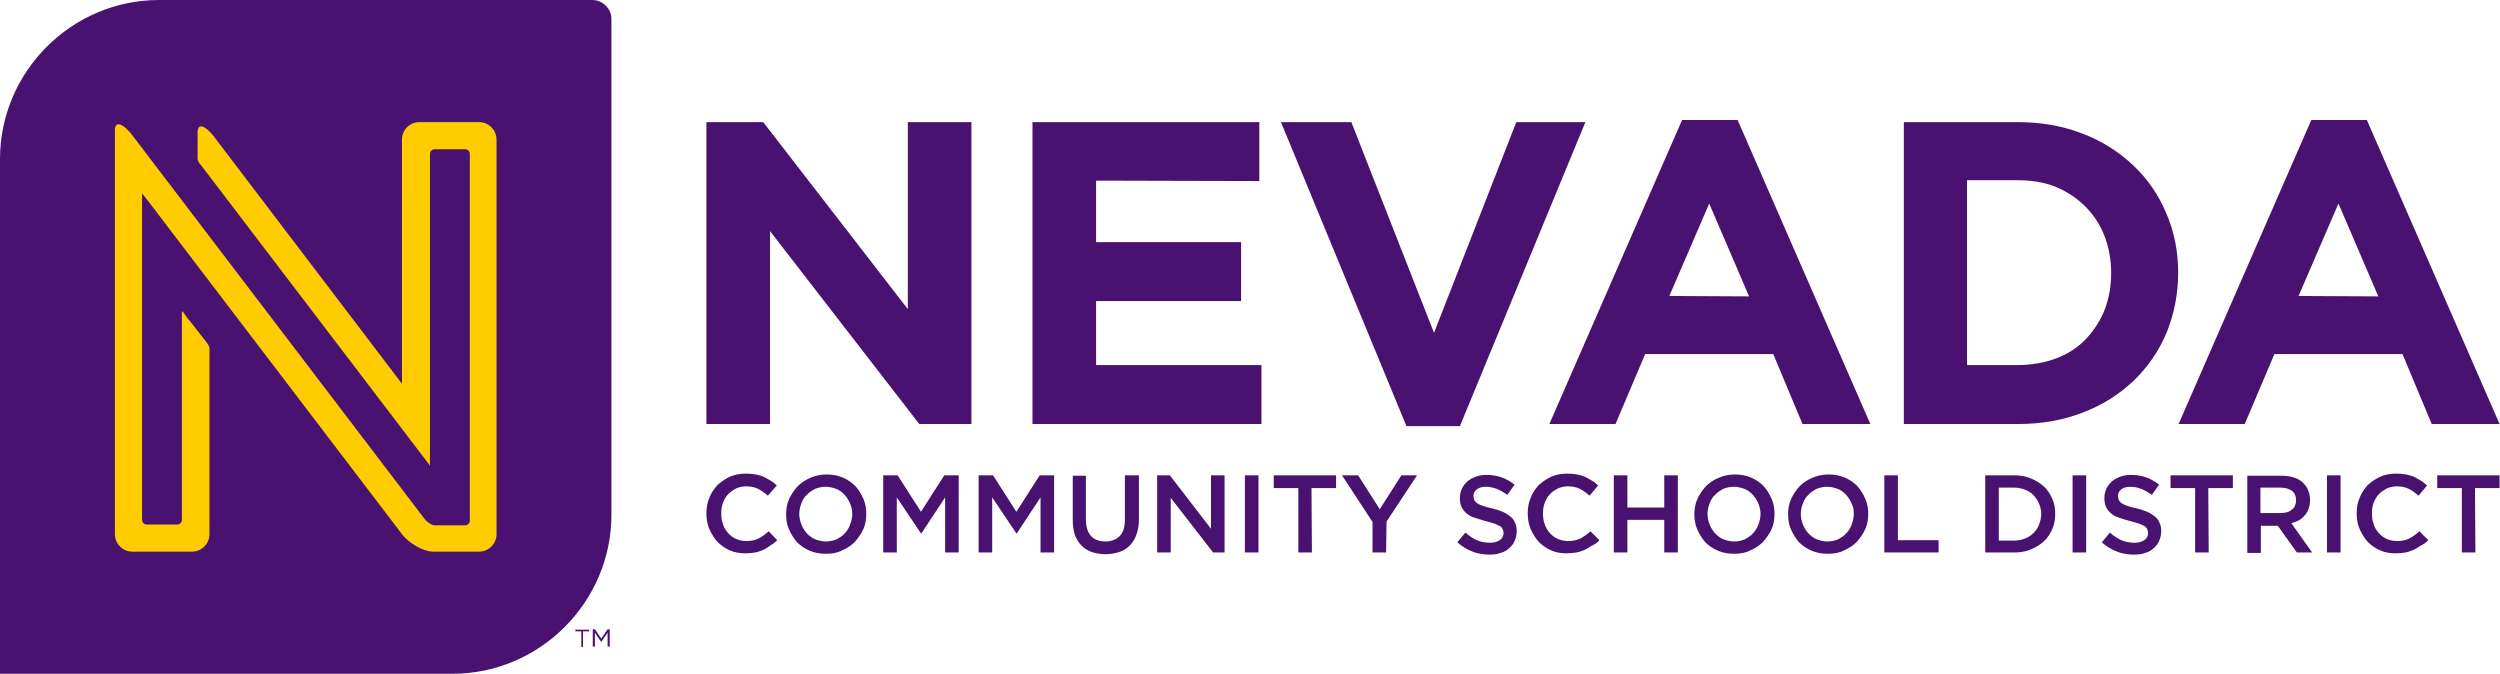
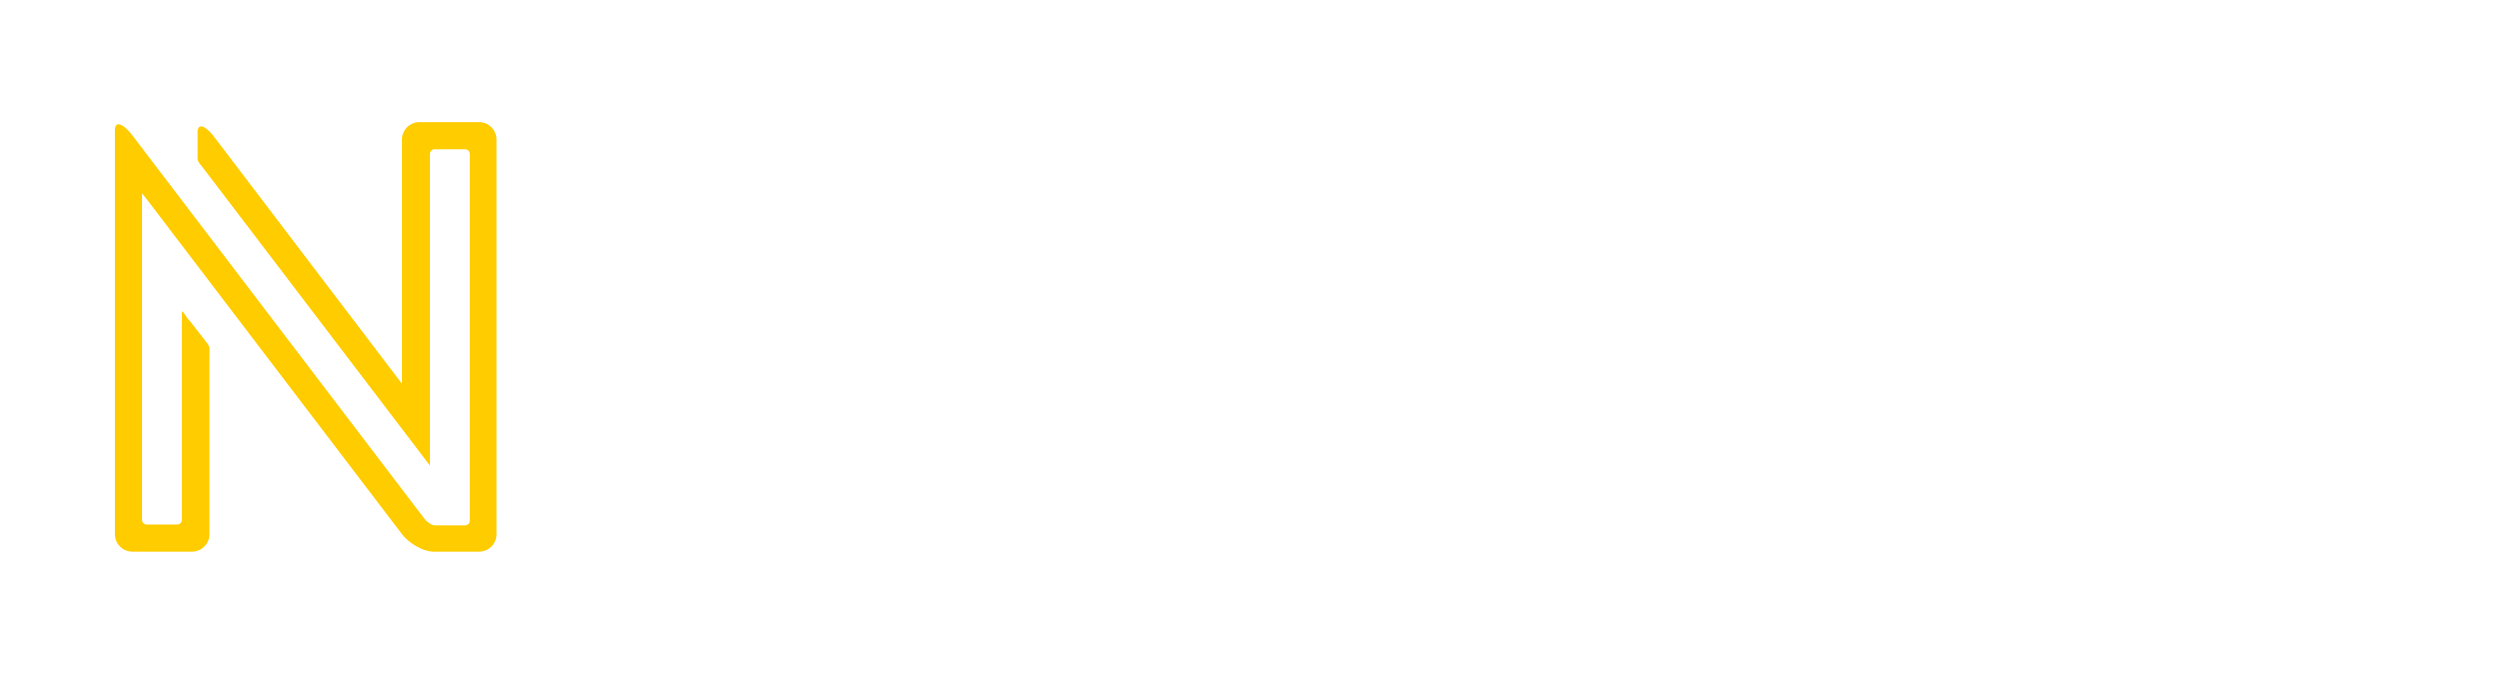
<svg xmlns="http://www.w3.org/2000/svg" version="1.1" id="Layer_1" x="0px" y="0px" viewBox="0 0 589.6 158.9" style="enable-background:new 0 0 589.6 158.9;" xml:space="preserve">
  <style type="text/css">
	.st0{fill-rule:evenodd;clip-rule:evenodd;fill:#4A1270;}
	.st1{fill-rule:evenodd;clip-rule:evenodd;fill:#FFCC00;}
	.st2{fill:#4A1270;}
	.st3{fill:#4B116F;}
</style>
-   <path class="st0" d="M37.5,0h102.2c2.4,0,4.5,2,4.5,4.5v116.9c0,20.6-16.9,37.5-37.5,37.5H0V37.5C0,16.9,16.9,0,37.5,0" />
  <path class="st1" d="M33.5,45.6v77c0,0.6,0.5,1.1,1.1,1.1h7.2c0.6,0,1.1-0.5,1.1-1.1V98.5v-0.7V76.3c0-0.3,0-0.6,0-0.9  c0-2.8-0.2-2.4,1.5-0.1c0.1,0.1,0.2,0.2,0.3,0.3c0.1,0.2,0.3,0.3,0.4,0.5c0.9,1.2,1.9,2.4,2.8,3.6c1.8,2.3,1.5,1.7,1.5,4.6  c0,0.6,0,1.2,0,1.8v11.6v0.7v15.7V126c0,2.3-1.9,4.1-4.1,4.1h-3.1h-7.9h-3.1c-2.3,0-4.1-1.9-4.1-4.1v-11.8V42.3l0,0V41v-1.3v-1.3  v-1.3v-1.3v-1.3v-1.3v-1.3v-1.2c0-2.2,1.7-1.7,3.8,0.8l69.4,91.1c0.5,0.5,1.5,1.3,2.2,1.3h7.2c0.6,0,1.1-0.5,1.1-1.1V36.3  c0-0.6-0.5-1.1-1.1-1.1h-7.2c-0.6,0-1.1,0.5-1.1,1.1v73.5C84.1,87.1,66.8,64.4,49.5,41.7c-0.5-0.7-1.1-1.4-1.6-2.1  c-1.5-1.9-1.3-1.4-1.3-3.9c0-1.5,0-2.9,0-4.4v-0.1l0,0c0-2.1,1.6-1.8,3.7,0.8l44.5,58.5V44.7V32.9c0-2.3,1.9-4.1,4.1-4.1h3.1h7.9  h3.1c2.3,0,4.1,1.9,4.1,4.1v11.8v69.4V126c0,2.3-1.9,4.1-4.1,4.1h-10.9l0,0H102c-2.2-0.1-5.3-1.8-7.1-4L35,47.5L33.5,45.6L33.5,45.6  " />
-   <path class="st0" d="M560.9,69.9L551.5,48l-9.4,21.8L560.9,69.9L560.9,69.9z M463.9,42.6v43.5h11.9c3.1,0,6.3-0.5,9.2-1.6  c2.6-1,5-2.5,6.9-4.5s3.4-4.3,4.4-6.8c1.1-2.8,1.6-5.8,1.6-8.8s-0.5-6-1.6-8.8c-1-2.6-2.5-4.9-4.5-6.9s-4.3-3.5-6.9-4.6  c-2.9-1.2-6.1-1.6-9.2-1.6h-11.8V42.6z M412.5,69.9L403.1,48l-9.4,21.8L412.5,69.9L412.5,69.9z M566.6,83.5h-30.2l-7,16.5h-15.6  l31.3-71.7h13.1l31.3,71.7h-16L566.6,83.5z M513.7,64.3c0,4.9-0.9,9.6-2.7,14.1c-1.8,4.3-4.4,8.1-7.8,11.4c-3.5,3.3-7.5,5.8-12,7.5  c-4.9,1.9-10,2.7-15.2,2.7h-27V28.8h26.9c5.2,0,10.3,0.8,15.2,2.7c4.5,1.7,8.5,4.2,12,7.5c3.4,3.2,6,7,7.8,11.3  C512.8,54.7,513.7,59.4,513.7,64.3z M418.2,83.5H388l-7,16.5h-15.6l31.3-71.7h13.1l31.3,71.7h-16L418.2,83.5z M338.2,78.5l19.4-49.7  h16.3l-29.6,71.7h-12.6l-29.6-71.7h16.6L338.2,78.5z M258.5,42.6v14.5h34.2V71h-34.2v15.1h39V100h-54V28.8H297v13.9L258.5,42.6  L258.5,42.6z M214.1,72.9V28.8h15V100h-12.3l-35.2-45.5V100h-15V28.8H180L214.1,72.9z" />
-   <path class="st2" d="M583.7,115.1h5.8v-3h-14.7v3h5.8v15.2h3.2L583.7,115.1L583.7,115.1z M572.7,127.4l-2.1-2.1  c-0.8,0.7-1.6,1.3-2.4,1.7c-0.8,0.4-1.7,0.6-2.9,0.6c-0.9,0-1.7-0.2-2.4-0.5s-1.4-0.8-1.9-1.4s-1-1.3-1.2-2.1  c-0.3-0.8-0.4-1.6-0.4-2.5s0.1-1.7,0.4-2.5c0.3-0.8,0.7-1.5,1.2-2c0.5-0.6,1.2-1,1.9-1.4c0.7-0.3,1.5-0.5,2.4-0.5c1,0,2,0.2,2.8,0.6  s1.6,1,2.3,1.6l2-2.4c-0.4-0.4-0.9-0.8-1.4-1.1c-0.5-0.3-1-0.6-1.6-0.9s-1.2-0.4-1.9-0.6c-0.7-0.1-1.4-0.2-2.3-0.2  c-1.4,0-2.6,0.2-3.8,0.7c-1.1,0.5-2.1,1.2-3,2c-0.8,0.9-1.5,1.9-1.9,3c-0.5,1.1-0.7,2.4-0.7,3.7c0,1.3,0.2,2.5,0.7,3.7  c0.5,1.1,1.1,2.1,1.9,3c0.8,0.8,1.8,1.5,2.9,2c1.1,0.5,2.4,0.7,3.7,0.7c0.8,0,1.6-0.1,2.3-0.2c0.7-0.1,1.3-0.4,1.9-0.6  c0.6-0.3,1.1-0.6,1.7-1C571.7,128.3,572.2,127.9,572.7,127.4z M548.8,112.1v18.2h3.2v-18.2C552,112.1,548.8,112.1,548.8,112.1z   M541.5,118c0,0.9-0.3,1.7-1,2.2c-0.7,0.6-1.6,0.8-2.7,0.8h-4.7v-6h4.7c1.2,0,2.1,0.3,2.8,0.8C541.2,116.3,541.5,117,541.5,118z   M545.3,130.3l-4.9-6.9c0.6-0.2,1.2-0.4,1.8-0.7c0.5-0.3,1-0.7,1.4-1.2s0.7-1,0.9-1.6s0.3-1.3,0.3-2c0-0.9-0.2-1.7-0.5-2.4  c-0.3-0.7-0.8-1.3-1.3-1.8c-0.6-0.5-1.3-0.9-2.1-1.1c-0.8-0.3-1.8-0.4-2.8-0.4H530v18.2h3.2V124h4l4.5,6.3H545.3z M520.8,115.1h5.8  v-3h-14.7v3h5.8v15.2h3.2L520.8,115.1L520.8,115.1z M499.5,116.9c0-0.6,0.3-1.1,0.8-1.5s1.2-0.6,2.2-0.6c0.8,0,1.7,0.2,2.5,0.5  s1.6,0.8,2.5,1.4l1.7-2.4c-0.9-0.7-1.9-1.3-3-1.7c-1.1-0.4-2.3-0.6-3.6-0.6c-0.9,0-1.7,0.1-2.5,0.4s-1.4,0.6-2,1.1  c-0.5,0.5-1,1-1.3,1.7c-0.3,0.6-0.5,1.4-0.5,2.2c0,0.8,0.1,1.6,0.4,2.2s0.7,1.1,1.2,1.5s1.1,0.8,1.9,1c0.8,0.3,1.6,0.5,2.6,0.8  c0.8,0.2,1.5,0.4,2.1,0.6c0.5,0.2,0.9,0.4,1.3,0.6c0.3,0.2,0.5,0.5,0.6,0.7c0.1,0.3,0.2,0.6,0.2,0.9c0,0.7-0.3,1.3-0.9,1.7  c-0.6,0.4-1.4,0.6-2.3,0.6c-1.1,0-2.2-0.2-3.1-0.6s-1.8-1-2.7-1.8l-1.9,2.3c1.1,1,2.3,1.7,3.6,2.2c1.3,0.5,2.6,0.7,4,0.7  c1,0,1.8-0.1,2.6-0.4c0.8-0.2,1.5-0.6,2-1.1c0.6-0.5,1-1,1.3-1.7s0.5-1.4,0.5-2.3c0-0.8-0.1-1.4-0.4-2c-0.2-0.6-0.6-1.1-1.1-1.5  s-1.1-0.8-1.8-1.1c-0.7-0.3-1.6-0.6-2.5-0.8c-0.9-0.2-1.6-0.4-2.2-0.6s-1-0.4-1.3-0.6s-0.5-0.5-0.7-0.7  C499.6,117.5,499.5,117.2,499.5,116.9z M488.8,112.1v18.2h3.2v-18.2C492,112.1,488.8,112.1,488.8,112.1z M481.4,121.2  c0,0.9-0.2,1.7-0.5,2.5s-0.7,1.4-1.3,2c-0.5,0.5-1.2,1-2,1.3s-1.6,0.5-2.6,0.5h-3.6V115h3.6c1,0,1.8,0.2,2.6,0.5  c0.8,0.3,1.4,0.7,2,1.3c0.5,0.6,1,1.2,1.3,2C481.2,119.5,481.4,120.3,481.4,121.2z M484.7,121.2c0-1.3-0.2-2.5-0.7-3.6  s-1.1-2.1-2-2.9s-1.9-1.4-3.1-1.9s-2.5-0.7-3.9-0.7h-6.8v18.2h6.8c1.4,0,2.7-0.2,3.9-0.7c1.2-0.5,2.2-1.1,3.1-1.9  c0.9-0.8,1.5-1.8,2-2.9C484.5,123.7,484.7,122.5,484.7,121.2z M444.5,130.3h12.7v-2.9h-9.6v-15.3h-3.2v18.2H444.5z M437.2,121.2  c0,0.9-0.2,1.7-0.5,2.5s-0.7,1.5-1.3,2.1c-0.5,0.6-1.2,1-1.9,1.4c-0.8,0.3-1.6,0.5-2.5,0.5s-1.7-0.2-2.5-0.5s-1.4-0.8-2-1.4  c-0.5-0.6-1-1.3-1.3-2.1c-0.3-0.8-0.5-1.6-0.5-2.5s0.2-1.7,0.5-2.5s0.7-1.5,1.3-2c0.5-0.6,1.2-1,1.9-1.4c0.8-0.3,1.6-0.5,2.5-0.5  s1.7,0.2,2.5,0.5s1.4,0.8,2,1.4c0.5,0.6,1,1.3,1.3,2.1C437.1,119.5,437.2,120.3,437.2,121.2z M440.6,121.2c0-1.3-0.2-2.5-0.7-3.6  s-1.1-2.1-1.9-3c-0.8-0.8-1.8-1.5-3-2s-2.4-0.7-3.8-0.7s-2.7,0.3-3.8,0.8c-1.2,0.5-2.2,1.2-3,2c-0.8,0.9-1.5,1.9-2,3  s-0.7,2.4-0.7,3.6c0,1.3,0.2,2.5,0.7,3.6s1.1,2.1,1.9,3c0.8,0.8,1.8,1.5,3,2s2.4,0.7,3.8,0.7s2.7-0.2,3.8-0.8c1.2-0.5,2.2-1.2,3-2  c0.8-0.9,1.5-1.9,2-3C440.4,123.7,440.6,122.5,440.6,121.2z M415.2,121.2c0,0.9-0.2,1.7-0.5,2.5s-0.7,1.5-1.3,2.1  c-0.5,0.6-1.2,1-1.9,1.4c-0.8,0.3-1.6,0.5-2.5,0.5s-1.7-0.2-2.5-0.5s-1.4-0.8-2-1.4c-0.5-0.6-1-1.3-1.3-2.1  c-0.3-0.8-0.5-1.6-0.5-2.5s0.2-1.7,0.5-2.5s0.7-1.5,1.3-2c0.5-0.6,1.2-1,1.9-1.4c0.8-0.3,1.6-0.5,2.5-0.5s1.7,0.2,2.5,0.5  s1.4,0.8,2,1.4c0.5,0.6,1,1.3,1.3,2.1C415,119.5,415.2,120.3,415.2,121.2z M418.5,121.2c0-1.3-0.2-2.5-0.7-3.6s-1.1-2.1-1.9-3  c-0.8-0.8-1.8-1.5-3-2s-2.4-0.7-3.8-0.7s-2.7,0.3-3.8,0.8c-1.2,0.5-2.2,1.2-3,2c-0.8,0.9-1.5,1.9-2,3s-0.7,2.4-0.7,3.6  c0,1.3,0.2,2.5,0.7,3.6s1.1,2.1,1.9,3c0.8,0.8,1.8,1.5,3,2s2.4,0.7,3.8,0.7s2.7-0.2,3.8-0.8c1.2-0.5,2.2-1.2,3-2  c0.8-0.9,1.5-1.9,2-3C418.3,123.7,418.5,122.5,418.5,121.2z M392.5,122.6v7.7h3.2v-18.2h-3.2v7.6h-8.7v-7.6h-3.2v18.2h3.2v-7.7  C383.8,122.6,392.5,122.6,392.5,122.6z M377.2,127.4l-2.1-2.1c-0.8,0.7-1.6,1.3-2.4,1.7c-0.8,0.4-1.8,0.6-2.9,0.6  c-0.9,0-1.7-0.2-2.4-0.5c-0.7-0.3-1.4-0.8-1.9-1.4s-1-1.3-1.2-2.1c-0.3-0.8-0.4-1.6-0.4-2.5s0.1-1.7,0.4-2.5s0.7-1.5,1.2-2  c0.5-0.6,1.2-1,1.9-1.4c0.7-0.3,1.5-0.5,2.4-0.5c1,0,2,0.2,2.8,0.6s1.6,1,2.3,1.6l2-2.4c-0.4-0.4-0.9-0.8-1.4-1.1  c-0.5-0.3-1-0.6-1.6-0.9s-1.2-0.4-1.9-0.6c-0.7-0.1-1.4-0.2-2.3-0.2c-1.4,0-2.6,0.2-3.8,0.7c-1.1,0.5-2.1,1.2-3,2  c-0.8,0.9-1.5,1.9-1.9,3c-0.5,1.1-0.7,2.4-0.7,3.7c0,1.3,0.2,2.5,0.7,3.7c0.5,1.1,1.1,2.1,1.9,3c0.8,0.8,1.8,1.5,2.9,2  s2.4,0.7,3.7,0.7c0.8,0,1.6-0.1,2.3-0.2c0.7-0.1,1.3-0.4,1.9-0.6c0.6-0.3,1.1-0.6,1.7-1C376.3,128.3,376.8,127.9,377.2,127.4z   M347.5,116.9c0-0.6,0.3-1.1,0.8-1.5s1.2-0.6,2.2-0.6c0.8,0,1.7,0.2,2.5,0.5s1.6,0.8,2.5,1.4l1.7-2.4c-0.9-0.7-1.9-1.3-3-1.7  c-1.1-0.4-2.3-0.6-3.6-0.6c-0.9,0-1.7,0.1-2.5,0.4s-1.4,0.6-2,1.1c-0.5,0.5-1,1-1.3,1.7c-0.3,0.6-0.5,1.4-0.5,2.2  c0,0.8,0.1,1.6,0.4,2.2s0.7,1.1,1.2,1.5s1.1,0.8,1.9,1c0.8,0.3,1.6,0.5,2.6,0.8c0.8,0.2,1.5,0.4,2.1,0.6c0.5,0.2,0.9,0.4,1.3,0.6  c0.3,0.2,0.5,0.5,0.6,0.7c0.1,0.3,0.2,0.6,0.2,0.9c0,0.7-0.3,1.3-0.9,1.7c-0.6,0.4-1.4,0.6-2.3,0.6c-1.1,0-2.2-0.2-3.1-0.6  s-1.8-1-2.7-1.8l-1.9,2.3c1.1,1,2.3,1.7,3.6,2.2c1.3,0.5,2.6,0.7,4,0.7c1,0,1.8-0.1,2.6-0.4c0.8-0.2,1.5-0.6,2-1.1  c0.6-0.5,1-1,1.3-1.7s0.5-1.4,0.5-2.3c0-0.8-0.1-1.4-0.4-2c-0.2-0.6-0.6-1.1-1.1-1.5s-1.1-0.8-1.8-1.1c-0.7-0.3-1.6-0.6-2.5-0.8  c-0.9-0.2-1.6-0.4-2.2-0.6s-1-0.4-1.3-0.6s-0.5-0.5-0.7-0.7C347.6,117.5,347.5,117.2,347.5,116.9z M327,123l7.2-10.9h-3.7l-5.1,8  l-5.1-8h-3.8l7.2,11v7.2h3.2L327,123L327,123z M309.3,115.1h5.8v-3h-14.7v3h5.8v15.2h3.2L309.3,115.1L309.3,115.1z M293.6,112.1  v18.2h3.2v-18.2C296.8,112.1,293.6,112.1,293.6,112.1z M285.6,124.7l-9.7-12.6h-3v18.2h3.2v-12.9l10,12.9h2.7v-18.2h-3.2V124.7z   M268.5,112.1h-3.2v10.5c0,1.7-0.4,2.9-1.2,3.8c-0.8,0.8-1.9,1.3-3.4,1.3c-1.4,0-2.6-0.4-3.4-1.3s-1.2-2.2-1.2-3.9v-10.3H253v10.5  c0,1.3,0.2,2.5,0.5,3.5c0.4,1,0.9,1.8,1.6,2.5c0.7,0.7,1.5,1.2,2.4,1.5c1,0.3,2,0.5,3.2,0.5s2.3-0.2,3.2-0.5c1-0.3,1.8-0.8,2.5-1.5  s1.2-1.5,1.6-2.6c0.4-1,0.6-2.2,0.6-3.6v-10.4H268.5z M245.4,117.3v13h3.2v-18.2h-3.4l-5.5,8.6l-5.5-8.6h-3.4v18.2h3.2v-13l5.7,8.5  h0.1L245.4,117.3z M222.9,117.3v13h3.2v-18.2h-3.4l-5.5,8.6l-5.5-8.6h-3.4v18.2h3.2v-13l5.7,8.5h0.1L222.9,117.3z M201,121.2  c0,0.9-0.2,1.7-0.5,2.5s-0.7,1.5-1.3,2.1c-0.5,0.6-1.2,1-1.9,1.4c-0.8,0.3-1.6,0.5-2.5,0.5s-1.7-0.2-2.5-0.5s-1.4-0.8-2-1.4  c-0.5-0.6-1-1.3-1.3-2.1c-0.3-0.8-0.5-1.6-0.5-2.5s0.2-1.7,0.5-2.5s0.7-1.5,1.3-2c0.5-0.6,1.2-1,1.9-1.4c0.8-0.3,1.6-0.5,2.5-0.5  s1.7,0.2,2.5,0.5s1.4,0.8,2,1.4c0.5,0.6,1,1.3,1.3,2.1C200.8,119.5,201,120.3,201,121.2z M204.3,121.2c0-1.3-0.2-2.5-0.7-3.6  s-1.1-2.1-1.9-3c-0.8-0.8-1.8-1.5-3-2s-2.4-0.7-3.8-0.7c-1.4,0-2.7,0.3-3.8,0.8c-1.2,0.5-2.2,1.2-3,2c-0.8,0.9-1.5,1.9-2,3  s-0.7,2.4-0.7,3.6c0,1.3,0.2,2.5,0.7,3.6s1.1,2.1,1.9,3c0.8,0.8,1.8,1.5,3,2s2.4,0.7,3.8,0.7c1.4,0,2.7-0.2,3.8-0.8  c1.2-0.5,2.2-1.2,3-2c0.8-0.9,1.5-1.9,2-3C204.1,123.7,204.3,122.5,204.3,121.2z M183.3,127.4l-2-2.1c-0.8,0.7-1.6,1.3-2.4,1.7  c-0.8,0.4-1.7,0.6-2.9,0.6c-0.9,0-1.7-0.2-2.4-0.5s-1.4-0.8-1.9-1.4s-1-1.3-1.2-2.1c-0.3-0.8-0.4-1.6-0.4-2.5s0.1-1.7,0.4-2.5  c0.3-0.8,0.7-1.5,1.2-2c0.5-0.6,1.2-1,1.9-1.4c0.7-0.3,1.5-0.5,2.4-0.5c1,0,2,0.2,2.8,0.6s1.6,1,2.3,1.6l2.1-2.4  c-0.4-0.4-0.9-0.8-1.4-1.1c-0.5-0.3-1-0.6-1.6-0.9s-1.2-0.4-1.9-0.6c-0.7-0.1-1.4-0.2-2.3-0.2c-1.4,0-2.6,0.2-3.8,0.7  c-1.1,0.5-2.1,1.2-3,2c-0.8,0.9-1.5,1.9-1.9,3c-0.5,1.1-0.7,2.4-0.7,3.7c0,1.3,0.2,2.5,0.7,3.7c0.5,1.1,1.1,2.1,1.9,3  c0.8,0.8,1.8,1.5,2.9,2c1.1,0.5,2.4,0.7,3.7,0.7c0.9,0,1.6-0.1,2.3-0.2c0.7-0.1,1.3-0.4,1.9-0.6c0.6-0.3,1.1-0.6,1.6-1  C182.3,128.3,182.8,127.9,183.3,127.4z" />
  <g>
-     <path class="st3" d="M137.6,152.6h-0.5v-3.7h-1.4v-0.4h3.2v0.4h-1.4V152.6z" />
-     <path class="st3" d="M141.8,151.4L141.8,151.4l-1.5-2.2v3.3h-0.5v-4.1h0.5l1.5,2.2l1.5-2.2h0.5v4.1h-0.5v-3.3L141.8,151.4z" />
-   </g>
+     </g>
</svg>